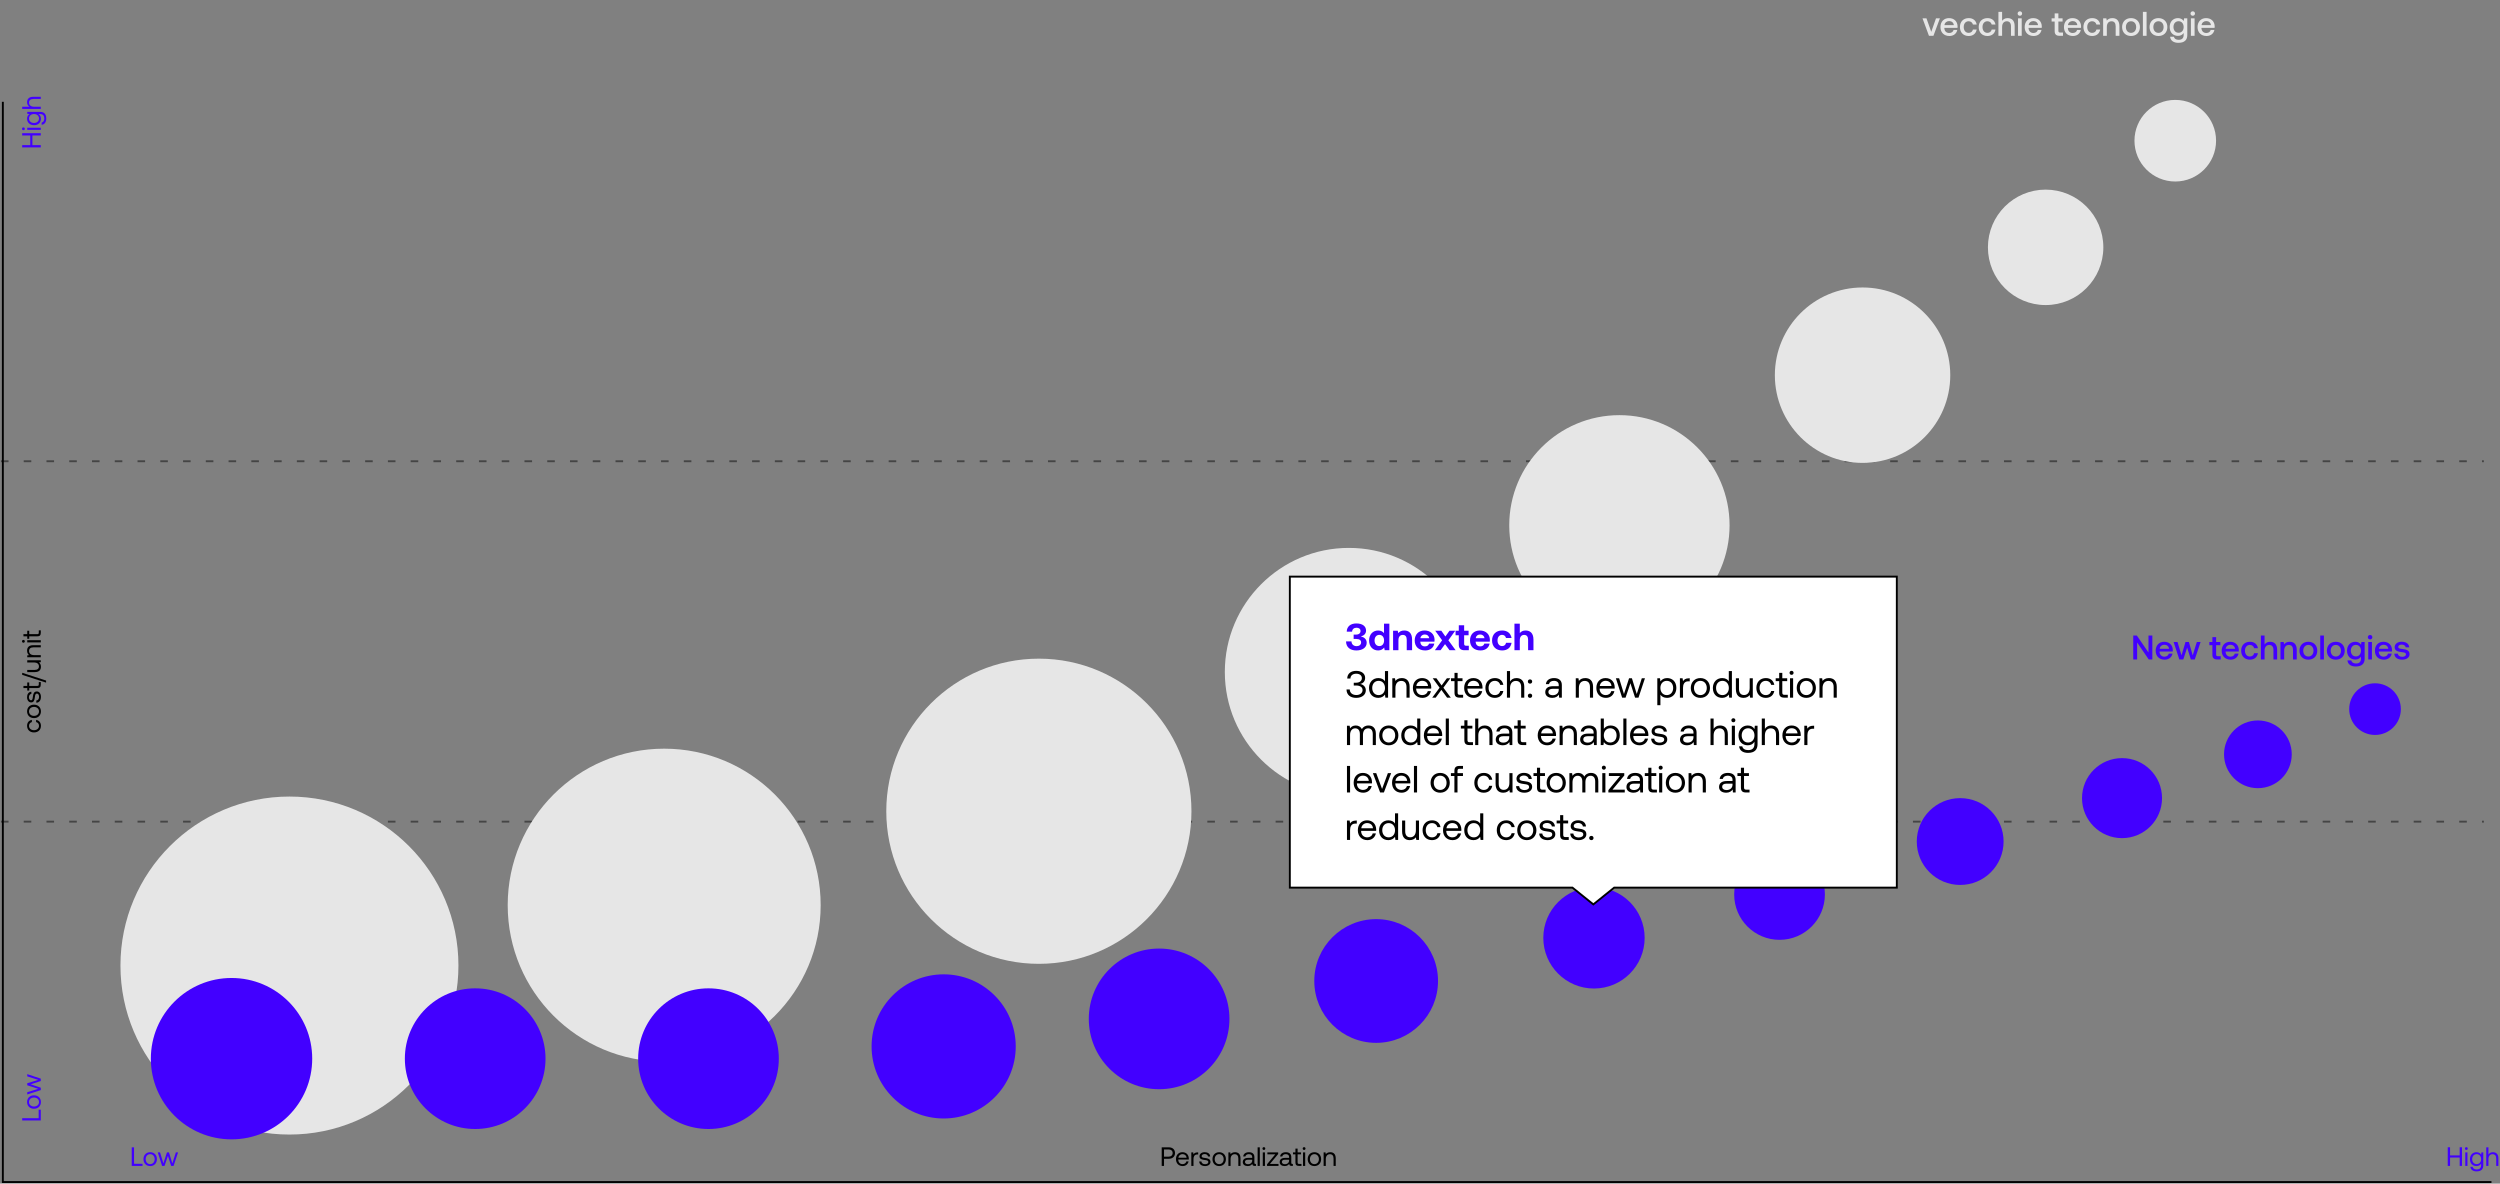
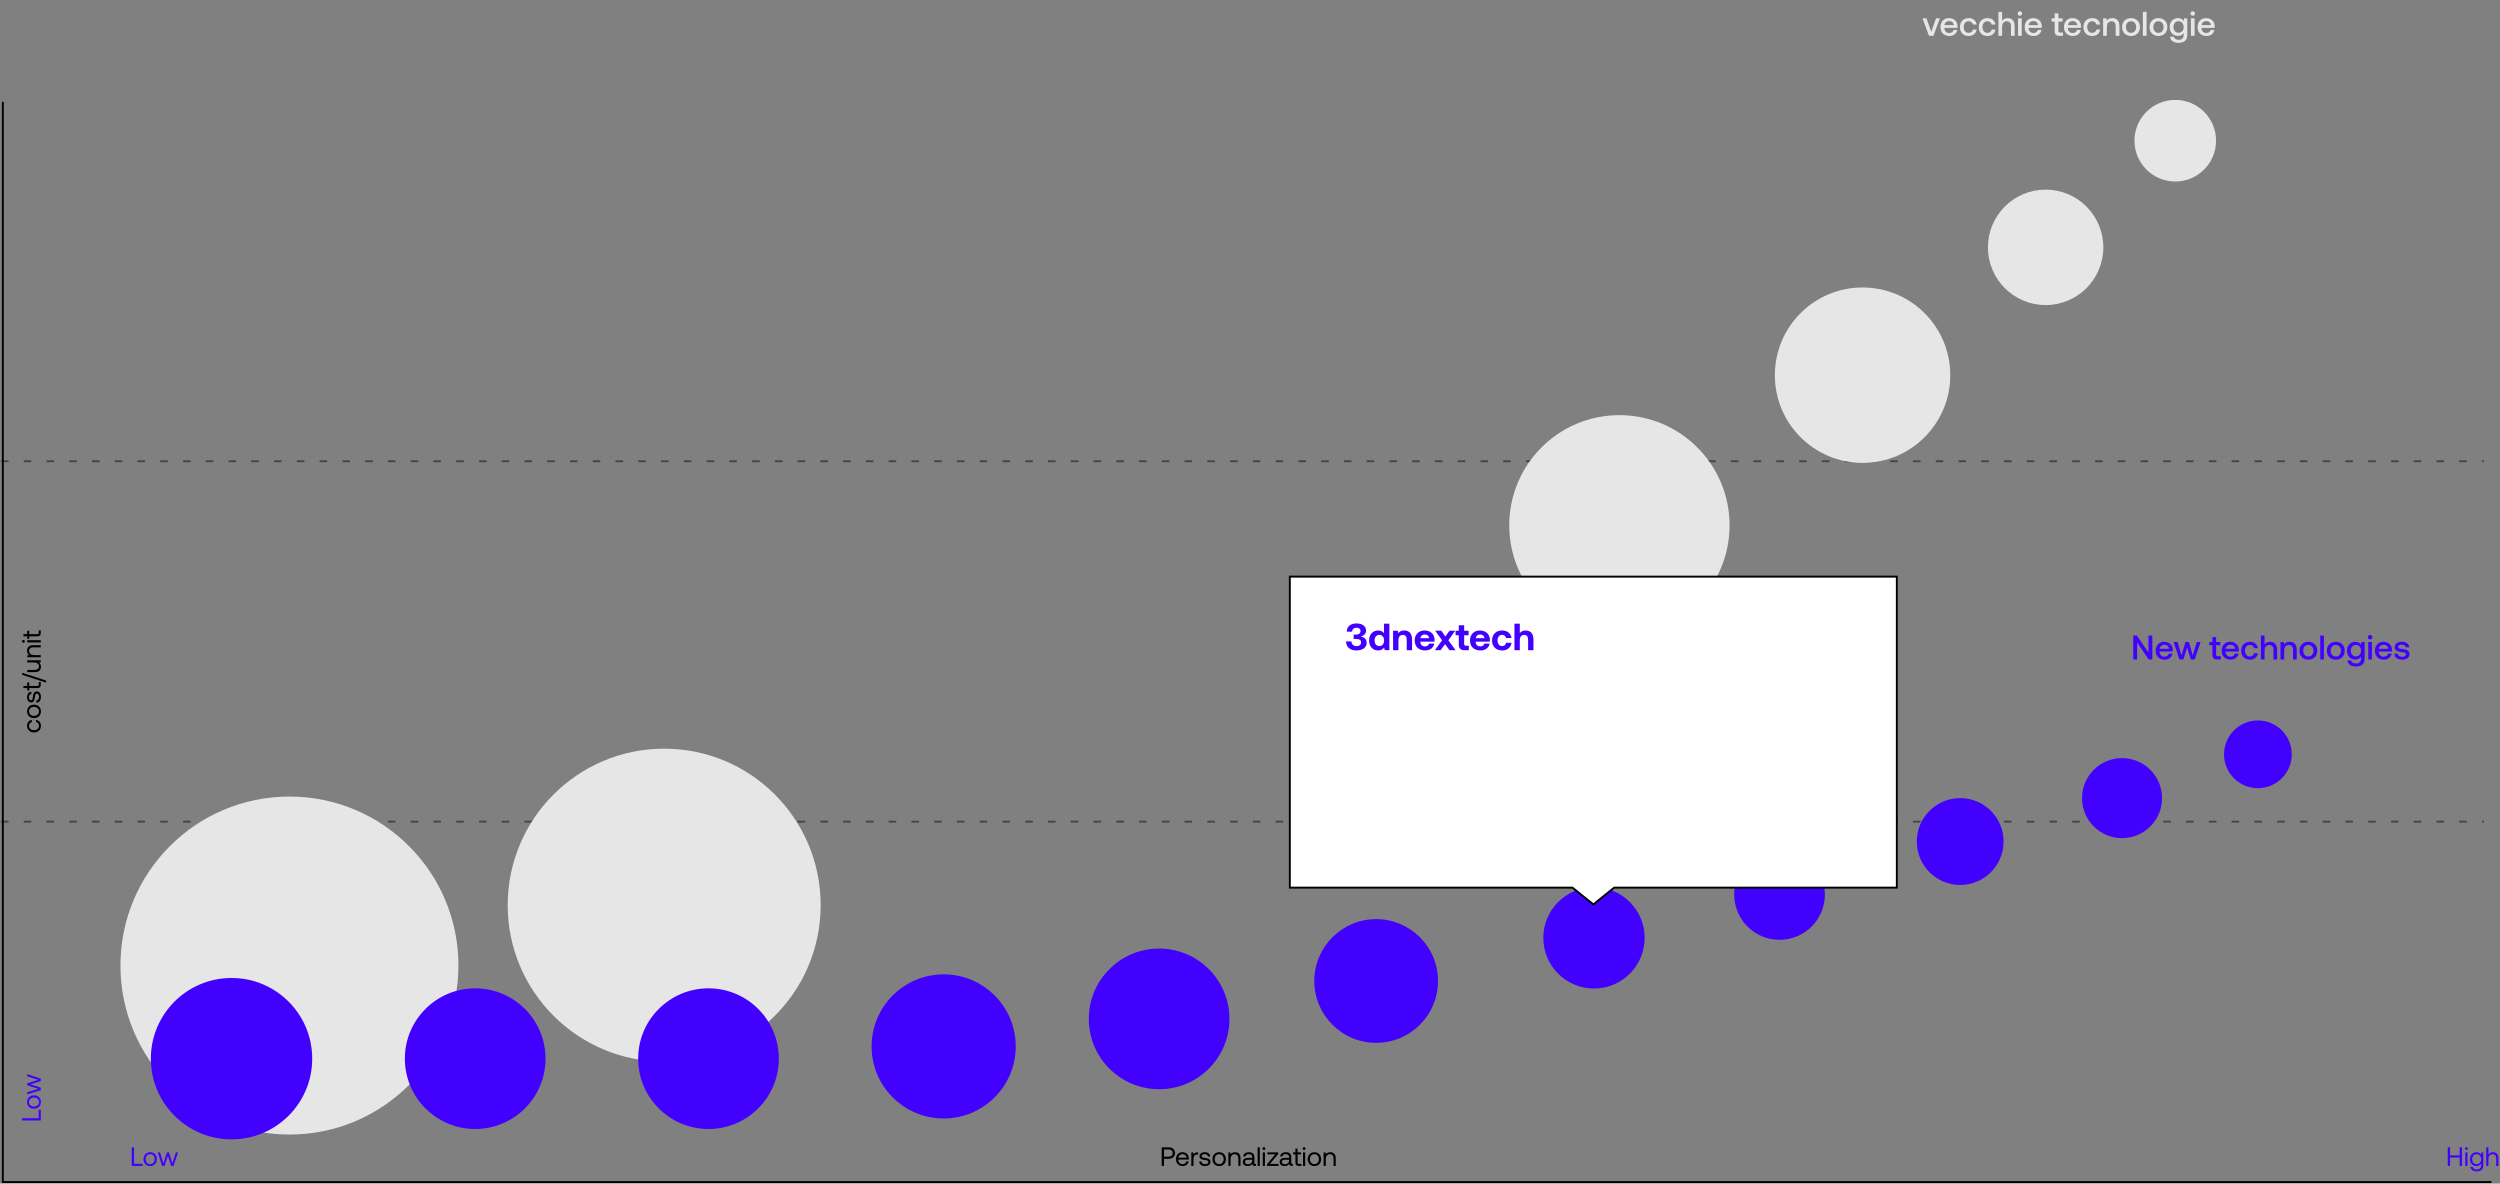
<svg xmlns="http://www.w3.org/2000/svg" width="1318" height="624" viewBox="0 0 1318 624" fill="none">
  <rect x="0" y="0" width="1318" height="624" fill="#808080" stroke="none" />
  <path d="M1013.54 9.655L1016.94 18.871H1019.31L1022.72 9.655H1020.66L1018.16 16.783L1015.62 9.655H1013.54ZM1023.01 14.281C1023.01 17.107 1024.84 18.979 1027.76 18.979C1030.03 18.979 1031.56 17.593 1031.88 15.775L1029.94 15.775C1029.67 16.801 1028.8 17.395 1027.61 17.395C1026.08 17.395 1025.13 16.369 1025.04 14.785V14.677L1031.99 14.677C1032.02 14.425 1032.04 14.173 1032.04 13.939C1031.99 11.239 1030.15 9.547 1027.49 9.547C1024.82 9.547 1023.01 11.419 1023.01 14.281ZM1025.11 13.255C1025.26 11.941 1026.32 11.113 1027.56 11.113C1028.91 11.113 1029.9 11.887 1030.06 13.255H1025.11ZM1042.11 15.559L1040.13 15.559C1039.9 16.639 1039.07 17.323 1037.86 17.323C1036.3 17.323 1035.27 16.063 1035.27 14.245C1035.27 12.445 1036.3 11.203 1037.86 11.203C1039.03 11.203 1039.86 11.887 1040.11 12.931L1042.11 12.931C1041.75 10.861 1040.24 9.547 1037.92 9.547C1035.11 9.547 1033.27 11.419 1033.27 14.245C1033.27 17.089 1035.09 18.979 1037.86 18.979C1040.22 18.979 1041.75 17.665 1042.11 15.559ZM1052.01 15.559H1050.03C1049.79 16.639 1048.96 17.323 1047.76 17.323C1046.19 17.323 1045.17 16.063 1045.17 14.245C1045.17 12.445 1046.19 11.203 1047.76 11.203C1048.93 11.203 1049.76 11.887 1050.01 12.931H1052.01C1051.65 10.861 1050.13 9.547 1047.81 9.547C1045 9.547 1043.17 11.419 1043.17 14.245C1043.17 17.089 1044.99 18.979 1047.76 18.979C1050.12 18.979 1051.65 17.665 1052.01 15.559ZM1058.41 9.547C1056.97 9.547 1056.09 10.195 1055.51 10.987V6.271L1053.57 6.271V18.871H1055.51V14.209C1055.51 12.355 1056.45 11.221 1057.98 11.221C1059.42 11.221 1060.19 12.157 1060.19 13.903V18.871H1062.13V13.795C1062.13 10.627 1060.41 9.547 1058.41 9.547ZM1064.87 5.965C1064.21 5.965 1063.69 6.469 1063.69 7.135C1063.69 7.819 1064.21 8.305 1064.87 8.305C1065.54 8.305 1066.06 7.819 1066.06 7.135C1066.06 6.469 1065.54 5.965 1064.87 5.965ZM1063.9 9.655V18.871H1065.85V9.655H1063.9ZM1067.41 14.281C1067.41 17.107 1069.24 18.979 1072.16 18.979C1074.43 18.979 1075.96 17.593 1076.28 15.775H1074.34C1074.07 16.801 1073.2 17.395 1072.02 17.395C1070.49 17.395 1069.53 16.369 1069.44 14.785V14.677L1076.39 14.677C1076.43 14.425 1076.44 14.173 1076.44 13.939C1076.39 11.239 1074.55 9.547 1071.89 9.547C1069.23 9.547 1067.41 11.419 1067.41 14.281ZM1069.51 13.255C1069.66 11.941 1070.72 11.113 1071.96 11.113C1073.31 11.113 1074.3 11.887 1074.46 13.255L1069.51 13.255ZM1083.22 16.369C1083.22 18.043 1083.97 18.871 1085.74 18.871H1087.61V17.161H1086.13C1085.43 17.161 1085.18 16.891 1085.18 16.171V11.365L1087.39 11.365V9.655L1085.18 9.655V7.081H1083.22V9.655H1081.61V11.365H1083.22V16.369ZM1088.12 14.281C1088.12 17.107 1089.95 18.979 1092.87 18.979C1095.14 18.979 1096.67 17.593 1096.99 15.775L1095.05 15.775C1094.78 16.801 1093.91 17.395 1092.72 17.395C1091.19 17.395 1090.24 16.369 1090.15 14.785V14.677L1097.1 14.677C1097.13 14.425 1097.15 14.173 1097.15 13.939C1097.1 11.239 1095.26 9.547 1092.6 9.547C1089.93 9.547 1088.12 11.419 1088.12 14.281ZM1090.22 13.255C1090.37 11.941 1091.43 11.113 1092.67 11.113C1094.02 11.113 1095.01 11.887 1095.17 13.255H1090.22ZM1107.22 15.559H1105.24C1105.01 16.639 1104.18 17.323 1102.97 17.323C1101.41 17.323 1100.38 16.063 1100.38 14.245C1100.38 12.445 1101.41 11.203 1102.97 11.203C1104.14 11.203 1104.97 11.887 1105.22 12.931H1107.22C1106.86 10.861 1105.35 9.547 1103.03 9.547C1100.22 9.547 1098.38 11.419 1098.38 14.245C1098.38 17.089 1100.2 18.979 1102.97 18.979C1105.33 18.979 1106.86 17.665 1107.22 15.559ZM1113.64 9.547C1112.14 9.547 1111.26 10.141 1110.69 10.861L1110.47 9.655H1108.78V18.871H1110.72V14.227C1110.72 12.355 1111.64 11.221 1113.19 11.221C1114.65 11.221 1115.38 12.157 1115.38 13.903V18.871H1117.35V13.795C1117.35 10.609 1115.62 9.547 1113.64 9.547ZM1123.47 18.979C1126.28 18.979 1128.17 17.089 1128.17 14.263C1128.17 11.455 1126.28 9.547 1123.47 9.547C1120.66 9.547 1118.77 11.455 1118.77 14.263C1118.77 17.089 1120.66 18.979 1123.47 18.979ZM1123.47 17.323C1121.83 17.323 1120.77 16.045 1120.77 14.263C1120.77 12.481 1121.83 11.203 1123.47 11.203C1125.11 11.203 1126.19 12.481 1126.19 14.263C1126.19 16.045 1125.11 17.323 1123.47 17.323ZM1129.73 6.271V18.871H1131.68V6.271H1129.73ZM1137.94 18.979C1140.74 18.979 1142.63 17.089 1142.63 14.263C1142.63 11.455 1140.74 9.547 1137.94 9.547C1135.13 9.547 1133.24 11.455 1133.24 14.263C1133.24 17.089 1135.13 18.979 1137.94 18.979ZM1137.94 17.323C1136.3 17.323 1135.24 16.045 1135.24 14.263C1135.24 12.481 1136.3 11.203 1137.94 11.203C1139.57 11.203 1140.65 12.481 1140.65 14.263C1140.65 16.045 1139.57 17.323 1137.94 17.323ZM1151.45 9.655L1151.24 11.095C1150.64 10.177 1149.65 9.547 1148.21 9.547C1145.71 9.547 1143.86 11.401 1143.86 14.227C1143.86 17.161 1145.71 18.907 1148.21 18.907C1149.65 18.907 1150.61 18.313 1151.22 17.395V18.421C1151.22 20.185 1150.26 20.995 1148.57 20.995C1147.2 20.995 1146.3 20.401 1146.07 19.375H1144.09C1144.27 21.445 1145.98 22.579 1148.43 22.579C1151.74 22.579 1153.14 20.995 1153.14 18.493V9.655L1151.45 9.655ZM1148.54 17.269C1146.92 17.269 1145.85 16.027 1145.85 14.227C1145.85 12.445 1146.92 11.185 1148.54 11.185C1150.16 11.185 1151.22 12.445 1151.22 14.263C1151.22 16.027 1150.16 17.269 1148.54 17.269ZM1156.02 5.965C1155.35 5.965 1154.83 6.469 1154.83 7.135C1154.83 7.819 1155.35 8.305 1156.02 8.305C1156.68 8.305 1157.2 7.819 1157.2 7.135C1157.2 6.469 1156.68 5.965 1156.02 5.965ZM1155.04 9.655V18.871H1156.99V9.655H1155.04ZM1158.55 14.281C1158.55 17.107 1160.39 18.979 1163.3 18.979C1165.57 18.979 1167.1 17.593 1167.43 15.775H1165.48C1165.21 16.801 1164.35 17.395 1163.16 17.395C1161.63 17.395 1160.68 16.369 1160.59 14.785V14.677L1167.53 14.677C1167.57 14.425 1167.59 14.173 1167.59 13.939C1167.53 11.239 1165.7 9.547 1163.03 9.547C1160.37 9.547 1158.55 11.419 1158.55 14.281ZM1160.66 13.255C1160.8 11.941 1161.86 11.113 1163.11 11.113C1164.46 11.113 1165.45 11.887 1165.61 13.255L1160.66 13.255Z" fill="#E6E6E6" />
  <path d="M69.452 614.669V604.869H70.67V613.549H75.136V614.669H69.452ZM79.177 614.753C77.091 614.753 75.635 613.269 75.635 611.099C75.635 608.929 77.091 607.445 79.177 607.445C81.263 607.445 82.719 608.929 82.719 611.099C82.719 613.269 81.263 614.753 79.177 614.753ZM79.177 613.731C80.591 613.731 81.543 612.625 81.543 611.099C81.543 609.573 80.591 608.467 79.177 608.467C77.763 608.467 76.811 609.573 76.811 611.099C76.811 612.625 77.763 613.731 79.177 613.731ZM83.159 607.529H84.363L86.141 613.339L88.017 607.529H89.081L90.859 613.339L92.721 607.529H93.883L91.503 614.669H90.243L88.521 609.363L86.729 614.669L85.469 614.683L83.159 607.529Z" fill="#4200FF" />
  <path d="M1290.45 604.855H1291.67V609.125H1296.74V604.855H1297.96V614.669H1296.74V610.245H1291.67V614.669H1290.45V604.855ZM1300.26 604.771C1300.68 604.771 1301.01 605.079 1301.01 605.513C1301.01 605.947 1300.68 606.255 1300.26 606.255C1299.84 606.255 1299.52 605.947 1299.52 605.513C1299.52 605.079 1299.84 604.771 1300.26 604.771ZM1299.69 607.529H1300.84V614.669H1299.69V607.529ZM1308.19 607.529H1309.19V614.319C1309.19 616.377 1308.09 617.553 1305.64 617.553C1303.82 617.553 1302.55 616.699 1302.37 615.131H1303.54C1303.74 616.027 1304.54 616.531 1305.73 616.531C1307.23 616.531 1308.04 615.831 1308.04 614.277V613.437C1307.56 614.249 1306.79 614.753 1305.59 614.753C1303.61 614.753 1302.16 613.423 1302.16 611.099C1302.16 608.915 1303.61 607.445 1305.59 607.445C1306.79 607.445 1307.59 607.963 1308.04 608.761L1308.19 607.529ZM1305.7 613.731C1307.1 613.731 1308.05 612.653 1308.05 611.127C1308.05 609.559 1307.1 608.467 1305.7 608.467C1304.29 608.467 1303.33 609.545 1303.33 611.099C1303.33 612.653 1304.29 613.731 1305.7 613.731ZM1314.25 607.445C1315.85 607.445 1317.15 608.327 1317.15 610.693V614.669H1316V610.763C1316 609.279 1315.29 608.495 1314.05 608.495C1312.72 608.495 1311.9 609.489 1311.9 611.099V614.669H1310.75V604.869H1311.9V608.705C1312.32 608.033 1313.05 607.445 1314.25 607.445Z" fill="#4200FF" />
  <path d="M612.452 604.869H616.218C618.178 604.869 619.466 606.045 619.466 607.879C619.466 609.713 618.178 610.903 616.218 610.903H613.67V614.669H612.452V604.869ZM613.67 605.989V609.783H616.106C617.394 609.783 618.22 609.041 618.22 607.879C618.22 606.717 617.408 605.989 616.12 605.989H613.67ZM619.975 611.099C619.975 608.901 621.347 607.445 623.363 607.445C625.323 607.445 626.695 608.719 626.751 610.833C626.751 610.987 626.737 611.155 626.723 611.323H621.179V611.421C621.221 612.807 622.103 613.731 623.433 613.731C624.441 613.731 625.225 613.199 625.463 612.275H626.625C626.345 613.703 625.169 614.753 623.517 614.753C621.375 614.753 619.975 613.283 619.975 611.099ZM621.249 610.371H625.561C625.449 609.139 624.567 608.453 623.377 608.453C622.327 608.453 621.361 609.209 621.249 610.371ZM631.365 607.529H631.687V608.649H631.113C629.615 608.649 629.209 609.895 629.209 611.029V614.669H628.061V607.529H629.055L629.209 608.607C629.545 608.061 630.091 607.529 631.365 607.529ZM632.225 612.317H633.373C633.415 613.157 634.171 613.773 635.333 613.773C636.327 613.773 637.027 613.339 637.027 612.681C637.027 611.785 636.257 611.687 635.207 611.561C633.653 611.365 632.379 611.071 632.379 609.587C632.379 608.285 633.569 607.417 635.137 607.431C636.747 607.445 637.909 608.215 638.021 609.699H636.873C636.789 608.971 636.103 608.411 635.137 608.411C634.171 608.411 633.513 608.845 633.513 609.503C633.513 610.287 634.255 610.357 635.263 610.483C636.859 610.679 638.161 611.015 638.161 612.597C638.161 613.927 636.901 614.753 635.333 614.753C633.513 614.753 632.253 613.885 632.225 612.317ZM642.754 614.753C640.668 614.753 639.212 613.269 639.212 611.099C639.212 608.929 640.668 607.445 642.754 607.445C644.84 607.445 646.296 608.929 646.296 611.099C646.296 613.269 644.84 614.753 642.754 614.753ZM642.754 613.731C644.168 613.731 645.12 612.625 645.12 611.099C645.12 609.573 644.168 608.467 642.754 608.467C641.34 608.467 640.388 609.573 640.388 611.099C640.388 612.625 641.34 613.731 642.754 613.731ZM651.112 607.445C652.722 607.445 653.996 608.327 653.996 610.693V614.669H652.848V610.763C652.848 609.279 652.162 608.495 650.916 608.495C649.572 608.495 648.76 609.489 648.76 611.099V614.669H647.612V607.529H648.606L648.76 608.495C649.18 607.949 649.908 607.445 651.112 607.445ZM661.788 613.619H662.138V614.669H661.508C660.556 614.669 660.234 614.263 660.22 613.563C659.772 614.207 659.058 614.753 657.826 614.753C656.258 614.753 655.194 613.969 655.194 612.667C655.194 611.239 656.188 610.441 658.064 610.441H660.164V609.951C660.164 609.027 659.506 608.467 658.386 608.467C657.378 608.467 656.706 608.943 656.566 609.671H655.418C655.586 608.271 656.72 607.445 658.442 607.445C660.262 607.445 661.312 608.355 661.312 610.021V613.101C661.312 613.451 661.494 613.619 661.788 613.619ZM660.164 611.757V611.407H657.952C656.93 611.407 656.356 611.785 656.356 612.597C656.356 613.297 656.958 613.773 657.91 613.773C659.338 613.773 660.164 612.947 660.164 611.757ZM663.02 604.869H664.168V614.669H663.02V604.869ZM666.315 604.771C666.735 604.771 667.057 605.079 667.057 605.513C667.057 605.947 666.735 606.255 666.315 606.255C665.895 606.255 665.573 605.947 665.573 605.513C665.573 605.079 665.895 604.771 666.315 604.771ZM665.741 607.529H666.889V614.669H665.741V607.529ZM668.168 607.529H673.852V608.397L669.512 613.619H674.034V614.669H667.986V613.801L672.312 608.579H668.168V607.529ZM681.243 613.619H681.593V614.669H680.963C680.011 614.669 679.689 614.263 679.675 613.563C679.227 614.207 678.513 614.753 677.281 614.753C675.713 614.753 674.649 613.969 674.649 612.667C674.649 611.239 675.643 610.441 677.519 610.441H679.619V609.951C679.619 609.027 678.961 608.467 677.841 608.467C676.833 608.467 676.161 608.943 676.021 609.671H674.873C675.041 608.271 676.175 607.445 677.897 607.445C679.717 607.445 680.767 608.355 680.767 610.021V613.101C680.767 613.451 680.949 613.619 681.243 613.619ZM679.619 611.757V611.407H677.407C676.385 611.407 675.811 611.785 675.811 612.597C675.811 613.297 676.413 613.773 677.365 613.773C678.793 613.773 679.619 612.947 679.619 611.757ZM682.951 612.807V608.579H681.663V607.529H682.951V605.527H684.099V607.529H685.905V608.579H684.099V612.793C684.099 613.395 684.309 613.619 684.883 613.619H686.129V614.669H684.813C683.441 614.669 682.951 614.067 682.951 612.807ZM687.52 604.771C687.94 604.771 688.262 605.079 688.262 605.513C688.262 605.947 687.94 606.255 687.52 606.255C687.1 606.255 686.778 605.947 686.778 605.513C686.778 605.079 687.1 604.771 687.52 604.771ZM686.946 607.529H688.094V614.669H686.946V607.529ZM692.957 614.753C690.871 614.753 689.415 613.269 689.415 611.099C689.415 608.929 690.871 607.445 692.957 607.445C695.043 607.445 696.499 608.929 696.499 611.099C696.499 613.269 695.043 614.753 692.957 614.753ZM692.957 613.731C694.371 613.731 695.323 612.625 695.323 611.099C695.323 609.573 694.371 608.467 692.957 608.467C691.543 608.467 690.591 609.573 690.591 611.099C690.591 612.625 691.543 613.731 692.957 613.731ZM701.315 607.445C702.925 607.445 704.199 608.327 704.199 610.693V614.669H703.051V610.763C703.051 609.279 702.365 608.495 701.119 608.495C699.775 608.495 698.963 609.489 698.963 611.099V614.669H697.815V607.529H698.809L698.963 608.495C699.383 607.949 700.111 607.445 701.315 607.445Z" fill="black" />
  <line x1="0.5" y1="243.169" x2="1309.5" y2="243.169" stroke="black" stroke-opacity="0.46" stroke-dasharray="4 8" />
  <line x1="0.5" y1="433.169" x2="1309.5" y2="433.169" stroke="black" stroke-opacity="0.46" stroke-dasharray="4 8" />
  <line x1="1.5" y1="623.169" x2="1313.5" y2="623.169" stroke="black" />
  <path d="M1.5 623.669L1.5 53.669" stroke="black" />
  <path d="M152.595 598.138C201.8 598.138 241.689 558.247 241.689 509.04C241.689 459.833 201.8 419.943 152.595 419.943C103.389 419.943 63.5 459.833 63.5 509.04C63.5 558.247 103.389 598.138 152.595 598.138Z" fill="#E6E6E6" />
  <path d="M350.16 559.701C395.722 559.701 432.657 522.764 432.657 477.201C432.657 431.637 395.722 394.7 350.16 394.7C304.598 394.7 267.662 431.637 267.662 477.201C267.662 522.764 304.598 559.701 350.16 559.701Z" fill="#E6E6E6" />
-   <path d="M547.691 508.132C592.118 508.132 628.133 472.115 628.133 427.687C628.133 383.258 592.118 347.241 547.691 347.241C503.263 347.241 467.248 383.258 467.248 427.687C467.248 472.115 503.263 508.132 547.691 508.132Z" fill="#E6E6E6" />
-   <path d="M711.123 419.651C747.241 419.651 776.52 390.371 776.52 354.253C776.52 318.134 747.241 288.854 711.123 288.854C675.006 288.854 645.727 318.134 645.727 354.253C645.727 390.371 675.006 419.651 711.123 419.651Z" fill="#E6E6E6" />
  <path d="M853.752 335.026C885.827 335.026 911.829 309.023 911.829 276.947C911.829 244.872 885.827 218.869 853.752 218.869C821.677 218.869 795.676 244.872 795.676 276.947C795.676 309.023 821.677 335.026 853.752 335.026Z" fill="#E6E6E6" />
  <path d="M981.944 244.041C1007.48 244.041 1028.18 223.337 1028.18 197.799C1028.18 172.26 1007.48 151.556 981.944 151.556C956.406 151.556 935.703 172.26 935.703 197.799C935.703 223.337 956.406 244.041 981.944 244.041Z" fill="#E6E6E6" />
  <path d="M250.519 595.21C270.996 595.21 287.596 578.609 287.596 558.131C287.596 537.653 270.996 521.053 250.519 521.053C230.041 521.053 213.441 537.653 213.441 558.131C213.441 578.609 230.041 595.21 250.519 595.21Z" fill="#4200FF" />
  <path d="M122.062 600.669C145.554 600.669 164.598 581.624 164.598 558.131C164.598 534.638 145.554 515.593 122.062 515.593C98.57 515.593 79.525 534.638 79.525 558.131C79.525 581.624 98.57 600.669 122.062 600.669Z" fill="#4200FF" />
  <path d="M373.515 595.21C393.992 595.21 410.592 578.609 410.592 558.131C410.592 537.653 393.992 521.053 373.515 521.053C353.038 521.053 336.438 537.653 336.438 558.131C336.438 578.609 353.038 595.21 373.515 595.21Z" fill="#4200FF" />
  <path d="M497.5 589.669C518.487 589.669 535.5 572.656 535.5 551.669C535.5 530.682 518.487 513.669 497.5 513.669C476.513 513.669 459.5 530.682 459.5 551.669C459.5 572.656 476.513 589.669 497.5 589.669Z" fill="#4200FF" />
  <path d="M611.085 574.236C631.562 574.236 648.162 557.635 648.162 537.158C648.162 516.68 631.562 500.079 611.085 500.079C590.608 500.079 574.008 516.68 574.008 537.158C574.008 557.635 590.608 574.236 611.085 574.236Z" fill="#4200FF" />
  <path d="M725.509 549.794C743.521 549.794 758.123 535.192 758.123 517.179C758.123 499.166 743.521 484.563 725.509 484.563C707.497 484.563 692.895 499.166 692.895 517.179C692.895 535.192 707.497 549.794 725.509 549.794Z" fill="#4200FF" />
  <path d="M840.347 521.154C855.101 521.154 867.061 509.194 867.061 494.439C867.061 479.685 855.101 467.724 840.347 467.724C825.593 467.724 813.633 479.685 813.633 494.439C813.633 509.194 825.593 521.154 840.347 521.154Z" fill="#4200FF" />
  <path d="M938.173 495.48C951.378 495.48 962.083 484.775 962.083 471.569C962.083 458.364 951.378 447.659 938.173 447.659C924.968 447.659 914.264 458.364 914.264 471.569C914.264 484.775 924.968 495.48 938.173 495.48Z" fill="#4200FF" />
  <path d="M1033.41 466.546C1046.05 466.546 1056.29 456.299 1056.29 443.659C1056.29 431.019 1046.05 420.772 1033.41 420.772C1020.77 420.772 1010.52 431.019 1010.52 443.659C1010.52 456.299 1020.77 466.546 1033.41 466.546Z" fill="#4200FF" />
  <path d="M1118.73 441.869C1130.39 441.869 1139.83 432.423 1139.83 420.772C1139.83 409.12 1130.39 399.675 1118.73 399.675C1107.08 399.675 1097.64 409.12 1097.64 420.772C1097.64 432.423 1107.08 441.869 1118.73 441.869Z" fill="#4200FF" />
  <path d="M1190.36 415.526C1200.22 415.526 1208.21 407.534 1208.21 397.675C1208.21 387.816 1200.22 379.823 1190.36 379.823C1180.5 379.823 1172.51 387.816 1172.51 397.675C1172.51 407.534 1180.5 415.526 1190.36 415.526Z" fill="#4200FF" />
-   <path d="M1252.12 387.467C1259.64 387.467 1265.73 381.37 1265.73 373.849C1265.73 366.328 1259.64 360.231 1252.12 360.231C1244.6 360.231 1238.5 366.328 1238.5 373.849C1238.5 381.37 1244.6 387.467 1252.12 387.467Z" fill="#4200FF" />
  <path d="M1078.46 160.826C1095.26 160.826 1108.88 147.203 1108.88 130.398C1108.88 113.593 1095.26 99.969 1078.46 99.969C1061.65 99.969 1048.03 113.593 1048.03 130.398C1048.03 147.203 1061.65 160.826 1078.46 160.826Z" fill="#E6E6E6" />
  <path d="M1146.8 95.692C1158.68 95.692 1168.31 86.061 1168.31 74.18C1168.31 62.3 1158.68 52.669 1146.8 52.669C1134.92 52.669 1125.29 62.3 1125.29 74.18C1125.29 86.061 1134.92 95.692 1146.8 95.692Z" fill="#E6E6E6" />
  <path d="M1124.65 347.669V335.069H1126.54L1132.68 343.997V335.069H1134.71V347.669H1132.82L1126.69 338.741V347.669H1124.65ZM1136.47 343.079C1136.47 340.217 1138.29 338.345 1140.95 338.345C1143.62 338.345 1145.45 340.037 1145.51 342.737C1145.51 342.971 1145.49 343.223 1145.45 343.475H1138.5V343.583C1138.59 345.167 1139.55 346.193 1141.08 346.193C1142.27 346.193 1143.13 345.599 1143.4 344.573H1145.34C1145.02 346.391 1143.49 347.777 1141.22 347.777C1138.31 347.777 1136.47 345.905 1136.47 343.079ZM1138.58 342.053H1143.53C1143.36 340.685 1142.37 339.911 1141.02 339.911C1139.78 339.911 1138.72 340.739 1138.58 342.053ZM1145.93 338.453H1147.98L1150.09 345.509L1152.2 338.453H1153.98L1155.99 345.509L1158.17 338.453H1160.15L1157.09 347.669H1155L1153.06 341.405L1151.04 347.669L1148.94 347.687L1145.93 338.453ZM1166.37 345.167V340.163H1164.77V338.453H1166.37V335.879H1168.34V338.453H1170.55V340.163H1168.34V344.969C1168.34 345.689 1168.59 345.959 1169.29 345.959H1170.77V347.669H1168.89C1167.13 347.669 1166.37 346.841 1166.37 345.167ZM1171.27 343.079C1171.27 340.217 1173.09 338.345 1175.76 338.345C1178.42 338.345 1180.26 340.037 1180.31 342.737C1180.31 342.971 1180.29 343.223 1180.26 343.475H1173.31V343.583C1173.4 345.167 1174.35 346.193 1175.88 346.193C1177.07 346.193 1177.93 345.599 1178.2 344.573H1180.15C1179.82 346.391 1178.29 347.777 1176.03 347.777C1173.11 347.777 1171.27 345.905 1171.27 343.079ZM1173.38 342.053H1178.33C1178.17 340.685 1177.18 339.911 1175.83 339.911C1174.59 339.911 1173.52 340.739 1173.38 342.053ZM1190.38 344.357C1190.02 346.463 1188.49 347.777 1186.13 347.777C1183.36 347.777 1181.54 345.887 1181.54 343.043C1181.54 340.217 1183.38 338.345 1186.18 338.345C1188.51 338.345 1190.02 339.659 1190.38 341.729H1188.38C1188.13 340.685 1187.3 340.001 1186.13 340.001C1184.56 340.001 1183.54 341.243 1183.54 343.043C1183.54 344.861 1184.56 346.121 1186.13 346.121C1187.34 346.121 1188.16 345.437 1188.4 344.357H1190.38ZM1196.78 338.345C1198.78 338.345 1200.5 339.425 1200.5 342.593V347.669H1198.56V342.701C1198.56 340.955 1197.79 340.019 1196.35 340.019C1194.82 340.019 1193.88 341.153 1193.88 343.007V347.669H1191.94V335.069H1193.88V339.785C1194.46 338.993 1195.34 338.345 1196.78 338.345ZM1207.13 338.345C1209.11 338.345 1210.84 339.407 1210.84 342.593V347.669H1208.88V342.701C1208.88 340.955 1208.14 340.019 1206.68 340.019C1205.13 340.019 1204.22 341.153 1204.22 343.025V347.669H1202.27V338.453H1203.96L1204.18 339.659C1204.76 338.939 1205.64 338.345 1207.13 338.345ZM1216.96 347.777C1214.16 347.777 1212.27 345.887 1212.27 343.061C1212.27 340.253 1214.16 338.345 1216.96 338.345C1219.77 338.345 1221.66 340.253 1221.66 343.061C1221.66 345.887 1219.77 347.777 1216.96 347.777ZM1216.96 346.121C1218.6 346.121 1219.68 344.843 1219.68 343.061C1219.68 341.279 1218.6 340.001 1216.96 340.001C1215.33 340.001 1214.26 341.279 1214.26 343.061C1214.26 344.843 1215.33 346.121 1216.96 346.121ZM1223.23 335.069H1225.17V347.669H1223.23V335.069ZM1231.43 347.777C1228.62 347.777 1226.73 345.887 1226.73 343.061C1226.73 340.253 1228.62 338.345 1231.43 338.345C1234.24 338.345 1236.13 340.253 1236.13 343.061C1236.13 345.887 1234.24 347.777 1231.43 347.777ZM1231.43 346.121C1233.07 346.121 1234.15 344.843 1234.15 343.061C1234.15 341.279 1233.07 340.001 1231.43 340.001C1229.79 340.001 1228.73 341.279 1228.73 343.061C1228.73 344.843 1229.79 346.121 1231.43 346.121ZM1244.95 338.453H1246.64V347.291C1246.64 349.793 1245.23 351.377 1241.92 351.377C1239.47 351.377 1237.76 350.243 1237.58 348.173H1239.56C1239.8 349.199 1240.7 349.793 1242.07 349.793C1243.76 349.793 1244.71 348.983 1244.71 347.219V346.193C1244.1 347.111 1243.15 347.705 1241.71 347.705C1239.2 347.705 1237.35 345.959 1237.35 343.025C1237.35 340.199 1239.2 338.345 1241.71 338.345C1243.15 338.345 1244.14 338.975 1244.73 339.893L1244.95 338.453ZM1242.03 346.067C1243.65 346.067 1244.71 344.825 1244.71 343.061C1244.71 341.243 1243.65 339.983 1242.03 339.983C1240.41 339.983 1239.35 341.243 1239.35 343.025C1239.35 344.825 1240.41 346.067 1242.03 346.067ZM1249.51 334.763C1250.18 334.763 1250.7 335.267 1250.7 335.933C1250.7 336.617 1250.18 337.103 1249.51 337.103C1248.84 337.103 1248.32 336.617 1248.32 335.933C1248.32 335.267 1248.84 334.763 1249.51 334.763ZM1248.54 338.453H1250.48V347.669H1248.54V338.453ZM1252.05 343.079C1252.05 340.217 1253.86 338.345 1256.53 338.345C1259.19 338.345 1261.03 340.037 1261.08 342.737C1261.08 342.971 1261.06 343.223 1261.03 343.475H1254.08V343.583C1254.17 345.167 1255.12 346.193 1256.65 346.193C1257.84 346.193 1258.71 345.599 1258.98 344.573H1260.92C1260.6 346.391 1259.07 347.777 1256.8 347.777C1253.88 347.777 1252.05 345.905 1252.05 343.079ZM1254.15 342.053H1259.1C1258.94 340.685 1257.95 339.911 1256.6 339.911C1255.36 339.911 1254.3 340.739 1254.15 342.053ZM1262.28 344.627H1264.15C1264.22 345.581 1265.1 346.265 1266.43 346.265C1267.6 346.265 1268.41 345.797 1268.41 345.041C1268.41 344.069 1267.59 343.979 1266.18 343.799C1264.11 343.547 1262.46 343.115 1262.46 341.207C1262.46 339.461 1264.02 338.309 1266.2 338.327C1268.45 338.345 1270.03 339.389 1270.16 341.279H1268.27C1268.18 340.451 1267.37 339.839 1266.24 339.839C1265.1 339.839 1264.35 340.307 1264.35 341.045C1264.35 341.909 1265.23 341.981 1266.54 342.143C1268.61 342.377 1270.32 342.845 1270.32 344.897C1270.32 346.661 1268.67 347.777 1266.45 347.777C1264 347.777 1262.33 346.625 1262.28 344.627Z" fill="#4200FF" />
  <path fill-rule="evenodd" clip-rule="evenodd" d="M1000 304H680V467.962H829.007L839.999 476.798L850.991 467.962H1000V304Z" fill="white" />
  <path d="M680 304V303.5H679.5V304H680ZM1000 304H1000.5V303.5H1000V304ZM680 467.962H679.5V468.462H680V467.962ZM829.007 467.962L829.32 467.572L829.183 467.462H829.007V467.962ZM839.999 476.798L839.686 477.188L839.999 477.439L840.312 477.188L839.999 476.798ZM850.991 467.962V467.462H850.815L850.678 467.572L850.991 467.962ZM1000 467.962V468.462H1000.5V467.962H1000ZM680 304.5H1000V303.5H680V304.5ZM680.5 467.962V304H679.5V467.962H680.5ZM829.007 467.462H680V468.462H829.007V467.462ZM840.312 476.408L829.32 467.572L828.694 468.351L839.686 477.188L840.312 476.408ZM850.678 467.572L839.686 476.408L840.312 477.188L851.305 468.351L850.678 467.572ZM1000 467.462H850.991V468.462H1000V467.462ZM999.5 304V467.962H1000.5V304H999.5Z" fill="black" />
  <path d="M717.44 335.518C719.06 335.898 720.52 336.878 720.52 338.898C720.52 341.298 718.4 342.918 715.06 342.918C711.74 342.918 709.64 341.138 709.64 338.138H712.5C712.54 339.718 713.66 340.658 715.22 340.658C716.54 340.658 717.58 339.918 717.58 338.658C717.58 337.558 716.7 336.858 715.02 336.858H713.64V334.558H714.86C716.46 334.558 717.28 333.778 717.28 332.678C717.28 331.538 716.38 330.938 715.18 330.938C713.84 330.938 712.86 331.718 712.82 333.018H710C710.04 330.298 712.02 328.678 715.06 328.678C718.32 328.678 720.18 330.178 720.18 332.418C720.18 334.158 719 335.138 717.44 335.518ZM729.647 328.798H732.467V342.798H730.007L729.727 341.378C729.047 342.258 728.047 342.918 726.567 342.918C723.807 342.938 721.787 340.898 721.787 337.638C721.787 334.458 723.807 332.398 726.547 332.398C727.967 332.398 728.987 332.958 729.647 333.798V328.798ZM727.187 340.618C728.727 340.618 729.687 339.418 729.687 337.678C729.687 335.918 728.727 334.698 727.187 334.698C725.647 334.698 724.667 335.898 724.667 337.658C724.667 339.418 725.647 340.618 727.187 340.618ZM740.333 332.398C742.433 332.398 744.453 333.478 744.453 337.218V342.798H741.633V337.378C741.633 335.638 740.973 334.718 739.553 334.718C738.093 334.718 737.253 335.758 737.253 337.538V342.798H734.433V332.518H736.893L737.153 333.798C737.813 332.998 738.753 332.398 740.333 332.398ZM745.83 337.678C745.83 334.458 747.91 332.398 751.01 332.398C754.13 332.398 756.27 334.318 756.31 337.338C756.31 337.638 756.29 337.978 756.23 338.298H748.77V338.378C748.89 339.858 749.73 340.778 751.19 340.778C752.33 340.778 753.13 340.278 753.37 339.318H756.15C755.83 341.318 754.09 342.918 751.39 342.918C747.91 342.918 745.83 340.858 745.83 337.678ZM748.83 336.458H753.49C753.29 335.198 752.41 334.498 751.13 334.498C749.91 334.498 748.99 335.238 748.83 336.458ZM760.282 337.558L756.642 332.518H759.862L762.002 335.558L764.182 332.518H767.202L763.582 337.558L767.402 342.798H764.182L761.822 339.578L759.482 342.798H756.462L760.282 337.558ZM769.078 339.858V334.898H767.377V332.518H769.078V329.638H771.898V332.518H774.238V334.898H771.898V339.398C771.898 340.118 772.178 340.418 772.898 340.418H774.358V342.798H772.018C770.058 342.798 769.078 341.818 769.078 339.858ZM774.99 337.678C774.99 334.458 777.07 332.398 780.17 332.398C783.29 332.398 785.43 334.318 785.47 337.338C785.47 337.638 785.45 337.978 785.39 338.298H777.93V338.378C778.05 339.858 778.89 340.778 780.35 340.778C781.49 340.778 782.29 340.278 782.53 339.318H785.31C784.99 341.318 783.25 342.918 780.55 342.918C777.07 342.918 774.99 340.858 774.99 337.678ZM777.99 336.458H782.65C782.45 335.198 781.57 334.498 780.29 334.498C779.07 334.498 778.15 335.238 777.99 336.458ZM796.891 338.898C796.511 341.378 794.711 342.918 791.911 342.918C788.671 342.918 786.611 340.818 786.611 337.658C786.611 334.458 788.691 332.398 791.931 332.398C794.711 332.398 796.491 333.918 796.891 336.358H793.971C793.731 335.358 792.991 334.698 791.911 334.698C790.431 334.698 789.491 335.898 789.491 337.658C789.491 339.398 790.431 340.618 791.911 340.618C793.031 340.618 793.771 339.958 793.991 338.898H796.891ZM804.278 332.398C806.418 332.398 808.438 333.498 808.438 337.218V342.798H805.618V337.338C805.618 335.658 804.938 334.718 803.538 334.718C802.098 334.718 801.238 335.758 801.238 337.518V342.798H798.418V328.798H801.238V333.778C801.898 332.978 802.818 332.398 804.278 332.398Z" fill="#4200FF" />
-   <path d="M717.1 360.578C718.6 360.858 720.06 361.978 720.06 363.918C720.06 366.298 718.04 367.918 714.96 367.918C711.88 367.918 709.88 366.258 709.88 363.478H711.6C711.62 365.318 713.04 366.418 715.06 366.418C716.92 366.418 718.34 365.398 718.34 363.798C718.34 362.338 717.12 361.398 714.9 361.398H713.7V359.938H714.8C716.92 359.938 717.98 358.898 717.98 357.478C717.98 356.058 716.74 355.178 715.02 355.178C713.22 355.178 711.96 356.138 711.94 357.738H710.26C710.28 355.178 712.16 353.678 714.96 353.678C717.9 353.678 719.7 355.178 719.7 357.378C719.7 359.118 718.68 360.258 717.1 360.578ZM730.152 353.798H731.792V367.798H730.372L730.152 366.158C729.472 367.098 728.372 367.918 726.652 367.918C723.832 367.918 721.752 366.018 721.752 362.698C721.752 359.578 723.832 357.478 726.652 357.478C728.372 357.478 729.532 358.178 730.152 359.158V353.798ZM726.812 366.458C728.812 366.458 730.172 364.918 730.172 362.738C730.172 360.498 728.812 358.938 726.812 358.938C724.792 358.938 723.432 360.478 723.432 362.698C723.432 364.918 724.792 366.458 726.812 366.458ZM739.026 357.478C741.326 357.478 743.146 358.738 743.146 362.118V367.798H741.506V362.218C741.506 360.098 740.526 358.978 738.746 358.978C736.826 358.978 735.666 360.398 735.666 362.698V367.798H734.026V357.598H735.446L735.666 358.978C736.266 358.198 737.306 357.478 739.026 357.478ZM744.877 362.698C744.877 359.558 746.837 357.478 749.717 357.478C752.517 357.478 754.477 359.298 754.557 362.318C754.557 362.538 754.537 362.778 754.517 363.018H746.597V363.158C746.657 365.138 747.917 366.458 749.817 366.458C751.257 366.458 752.377 365.698 752.717 364.378H754.377C753.977 366.418 752.297 367.918 749.937 367.918C746.877 367.918 744.877 365.818 744.877 362.698ZM746.697 361.658H752.857C752.697 359.898 751.437 358.918 749.737 358.918C748.237 358.918 746.857 359.998 746.697 361.658ZM758.958 362.558L755.338 357.598H757.298L760.018 361.378L762.778 357.598H764.598L760.958 362.558L764.858 367.798H762.898L759.898 363.698L756.898 367.798H755.078L758.958 362.558ZM766.816 365.138V359.098H764.976V357.598H766.816V354.738H768.456V357.598H771.036V359.098H768.456V365.118C768.456 365.978 768.756 366.298 769.576 366.298H771.356V367.798H769.476C767.516 367.798 766.816 366.938 766.816 365.138ZM771.908 362.698C771.908 359.558 773.868 357.478 776.748 357.478C779.548 357.478 781.508 359.298 781.588 362.318C781.588 362.538 781.568 362.778 781.548 363.018H773.628V363.158C773.688 365.138 774.948 366.458 776.848 366.458C778.288 366.458 779.408 365.698 779.748 364.378H781.408C781.008 366.418 779.328 367.918 776.968 367.918C773.908 367.918 771.908 365.818 771.908 362.698ZM773.728 361.658H779.888C779.728 359.898 778.468 358.918 776.768 358.918C775.268 358.918 773.888 359.998 773.728 361.658ZM792.56 364.278C792.14 366.518 790.5 367.918 788.06 367.918C785.08 367.918 783.1 365.798 783.1 362.678C783.1 359.558 785.12 357.478 788.12 357.478C790.56 357.478 792.16 358.878 792.56 361.078H790.9C790.58 359.778 789.52 358.938 788.06 358.938C786.1 358.938 784.78 360.458 784.78 362.678C784.78 364.898 786.1 366.458 788.06 366.458C789.56 366.458 790.62 365.618 790.92 364.278H792.56ZM799.456 357.478C801.736 357.478 803.596 358.738 803.596 362.118V367.798H801.956V362.218C801.956 360.098 800.936 358.978 799.176 358.978C797.276 358.978 796.096 360.398 796.096 362.698V367.798H794.456V353.798H796.096V359.278C796.696 358.318 797.736 357.478 799.456 357.478ZM805.486 359.298C805.486 358.618 805.966 358.178 806.626 358.178C807.286 358.178 807.766 358.618 807.766 359.298C807.766 359.978 807.286 360.418 806.626 360.418C805.966 360.418 805.486 359.978 805.486 359.298ZM805.486 366.798C805.486 366.118 805.966 365.678 806.626 365.678C807.286 365.678 807.766 366.118 807.766 366.798C807.766 367.478 807.286 367.918 806.626 367.918C805.966 367.918 805.486 367.478 805.486 366.798ZM819.302 357.478C821.902 357.478 823.402 358.778 823.402 361.158V367.798H821.982L821.842 366.198C821.202 367.118 820.182 367.918 818.422 367.918C816.182 367.918 814.662 366.798 814.662 364.938C814.662 362.898 816.082 361.758 818.762 361.758H821.762V361.058C821.762 359.738 820.822 358.938 819.222 358.938C817.782 358.938 816.822 359.618 816.622 360.658H814.982C815.222 358.658 816.842 357.478 819.302 357.478ZM821.762 363.638V363.138H818.602C817.142 363.138 816.322 363.678 816.322 364.838C816.322 365.838 817.182 366.518 818.542 366.518C820.582 366.518 821.762 365.338 821.762 363.638ZM835.745 357.478C838.045 357.478 839.865 358.738 839.865 362.118V367.798H838.225V362.218C838.225 360.098 837.245 358.978 835.465 358.978C833.545 358.978 832.385 360.398 832.385 362.698V367.798H830.745V357.598H832.165L832.385 358.978C832.985 358.198 834.025 357.478 835.745 357.478ZM841.596 362.698C841.596 359.558 843.556 357.478 846.436 357.478C849.236 357.478 851.196 359.298 851.276 362.318C851.276 362.538 851.256 362.778 851.236 363.018H843.316V363.158C843.376 365.138 844.636 366.458 846.536 366.458C847.976 366.458 849.096 365.698 849.436 364.378H851.096C850.696 366.418 849.016 367.918 846.656 367.918C843.596 367.918 841.596 365.818 841.596 362.698ZM843.416 361.658H849.576C849.416 359.898 848.156 358.918 846.456 358.918C844.956 358.918 843.576 359.998 843.416 361.658ZM851.894 357.598H853.614L856.154 365.898L858.834 357.598H860.354L862.894 365.898L865.554 357.598H867.214L863.814 367.798H862.014L859.554 360.218L856.994 367.798L855.194 367.818L851.894 357.598ZM878.873 357.478C881.693 357.478 883.773 359.378 883.773 362.698C883.773 365.818 881.693 367.918 878.873 367.918C877.153 367.918 875.993 367.218 875.373 366.238V371.798H873.733V357.598H875.153L875.373 359.238C876.053 358.298 877.153 357.478 878.873 357.478ZM878.713 366.458C880.733 366.458 882.093 364.918 882.093 362.698C882.093 360.478 880.733 358.938 878.713 358.938C876.713 358.938 875.353 360.478 875.353 362.658C875.353 364.898 876.713 366.458 878.713 366.458ZM890.367 357.598H890.827V359.198H890.007C887.867 359.198 887.287 360.978 887.287 362.598V367.798H885.647V357.598H887.067L887.287 359.138C887.767 358.358 888.547 357.598 890.367 357.598ZM896.441 367.918C893.461 367.918 891.381 365.798 891.381 362.698C891.381 359.598 893.461 357.478 896.441 357.478C899.421 357.478 901.501 359.598 901.501 362.698C901.501 365.798 899.421 367.918 896.441 367.918ZM896.441 366.458C898.461 366.458 899.821 364.878 899.821 362.698C899.821 360.518 898.461 358.938 896.441 358.938C894.421 358.938 893.061 360.518 893.061 362.698C893.061 364.878 894.421 366.458 896.441 366.458ZM911.422 353.798H913.062V367.798H911.642L911.422 366.158C910.742 367.098 909.642 367.918 907.922 367.918C905.102 367.918 903.022 366.018 903.022 362.698C903.022 359.578 905.102 357.478 907.922 357.478C909.642 357.478 910.802 358.178 911.422 359.158V353.798ZM908.082 366.458C910.082 366.458 911.442 364.918 911.442 362.738C911.442 360.498 910.082 358.938 908.082 358.938C906.062 358.938 904.702 360.478 904.702 362.698C904.702 364.918 906.062 366.458 908.082 366.458ZM922.436 357.598H924.076V367.798H922.656L922.436 366.438C921.836 367.198 920.856 367.918 919.176 367.918C916.936 367.918 915.156 366.658 915.156 363.278V357.598H916.796V363.178C916.796 365.298 917.756 366.418 919.456 366.418C921.316 366.418 922.436 364.998 922.436 362.698V357.598ZM935.411 364.278C934.991 366.518 933.351 367.918 930.911 367.918C927.931 367.918 925.951 365.798 925.951 362.678C925.951 359.558 927.971 357.478 930.971 357.478C933.411 357.478 935.011 358.878 935.411 361.078H933.751C933.431 359.778 932.371 358.938 930.911 358.938C928.951 358.938 927.631 360.458 927.631 362.678C927.631 364.898 928.951 366.458 930.911 366.458C932.411 366.458 933.471 365.618 933.771 364.278H935.411ZM937.988 365.138V359.098H936.147V357.598H937.988V354.738H939.628V357.598H942.208V359.098H939.628V365.118C939.628 365.978 939.928 366.298 940.748 366.298H942.528V367.798H940.648C938.688 367.798 937.988 366.938 937.988 365.138ZM944.514 353.658C945.114 353.658 945.574 354.098 945.574 354.718C945.574 355.338 945.114 355.778 944.514 355.778C943.914 355.778 943.454 355.338 943.454 354.718C943.454 354.098 943.914 353.658 944.514 353.658ZM943.694 357.598H945.334V367.798H943.694V357.598ZM952.281 367.918C949.301 367.918 947.221 365.798 947.221 362.698C947.221 359.598 949.301 357.478 952.281 357.478C955.261 357.478 957.341 359.598 957.341 362.698C957.341 365.798 955.261 367.918 952.281 367.918ZM952.281 366.458C954.301 366.458 955.661 364.878 955.661 362.698C955.661 360.518 954.301 358.938 952.281 358.938C950.261 358.938 948.901 360.518 948.901 362.698C948.901 364.878 950.261 366.458 952.281 366.458ZM964.222 357.478C966.522 357.478 968.342 358.738 968.342 362.118V367.798H966.702V362.218C966.702 360.098 965.722 358.978 963.942 358.978C962.022 358.978 960.862 360.398 960.862 362.698V367.798H959.222V357.598H960.642L960.862 358.978C961.462 358.198 962.502 357.478 964.222 357.478ZM721.5 382.478C723.62 382.478 725.36 383.698 725.36 386.918V392.798H723.72V387.018C723.72 385.018 722.84 383.978 721.3 383.978C719.6 383.978 718.56 385.258 718.56 387.338V392.798H716.92V387.018C716.92 385.018 716.02 383.978 714.46 383.978C712.78 383.978 711.76 385.378 711.76 387.418V392.798H710.12V382.598H711.54L711.76 383.998C712.3 383.258 713.16 382.478 714.74 382.478C716.16 382.478 717.38 383.118 717.96 384.418C718.58 383.318 719.68 382.478 721.5 382.478ZM732.164 392.918C729.184 392.918 727.104 390.798 727.104 387.698C727.104 384.598 729.184 382.478 732.164 382.478C735.144 382.478 737.224 384.598 737.224 387.698C737.224 390.798 735.144 392.918 732.164 392.918ZM732.164 391.458C734.184 391.458 735.544 389.878 735.544 387.698C735.544 385.518 734.184 383.938 732.164 383.938C730.144 383.938 728.784 385.518 728.784 387.698C728.784 389.878 730.144 391.458 732.164 391.458ZM747.144 378.798H748.784V392.798H747.364L747.144 391.158C746.464 392.098 745.364 392.918 743.644 392.918C740.824 392.918 738.744 391.018 738.744 387.698C738.744 384.578 740.824 382.478 743.644 382.478C745.364 382.478 746.524 383.178 747.144 384.158V378.798ZM743.804 391.458C745.804 391.458 747.164 389.918 747.164 387.738C747.164 385.498 745.804 383.938 743.804 383.938C741.784 383.938 740.424 385.478 740.424 387.698C740.424 389.918 741.784 391.458 743.804 391.458ZM750.658 387.698C750.658 384.558 752.618 382.478 755.498 382.478C758.298 382.478 760.258 384.298 760.338 387.318C760.338 387.538 760.318 387.778 760.298 388.018H752.378V388.158C752.438 390.138 753.698 391.458 755.598 391.458C757.038 391.458 758.158 390.698 758.498 389.378H760.158C759.758 391.418 758.078 392.918 755.718 392.918C752.658 392.918 750.658 390.818 750.658 387.698ZM752.478 386.658H758.638C758.478 384.898 757.218 383.918 755.518 383.918C754.018 383.918 752.638 384.998 752.478 386.658ZM762.21 378.798H763.85V392.798H762.21V378.798ZM772.011 390.138V384.098H770.171V382.598H772.011V379.738H773.651V382.598H776.231V384.098H773.651V390.118C773.651 390.978 773.951 391.298 774.771 391.298H776.551V392.798H774.671C772.711 392.798 772.011 391.938 772.011 390.138ZM782.718 382.478C784.998 382.478 786.858 383.738 786.858 387.118V392.798H785.218V387.218C785.218 385.098 784.198 383.978 782.438 383.978C780.538 383.978 779.358 385.398 779.358 387.698V392.798H777.718V378.798H779.358V384.278C779.958 383.318 780.998 382.478 782.718 382.478ZM793.208 382.478C795.808 382.478 797.308 383.778 797.308 386.158V392.798H795.888L795.748 391.198C795.108 392.118 794.088 392.918 792.328 392.918C790.088 392.918 788.568 391.798 788.568 389.938C788.568 387.898 789.988 386.758 792.668 386.758H795.668V386.058C795.668 384.738 794.728 383.938 793.128 383.938C791.688 383.938 790.728 384.618 790.528 385.658H788.888C789.128 383.658 790.748 382.478 793.208 382.478ZM795.668 388.638V388.138H792.508C791.048 388.138 790.228 388.678 790.228 389.838C790.228 390.838 791.088 391.518 792.448 391.518C794.488 391.518 795.668 390.338 795.668 388.638ZM800.097 390.138V384.098H798.257V382.598H800.097V379.738H801.737V382.598H804.317V384.098H801.737V390.118C801.737 390.978 802.037 391.298 802.857 391.298H804.637V392.798H802.757C800.797 392.798 800.097 391.938 800.097 390.138ZM810.678 387.698C810.678 384.558 812.638 382.478 815.518 382.478C818.318 382.478 820.278 384.298 820.358 387.318C820.358 387.538 820.338 387.778 820.318 388.018H812.398V388.158C812.458 390.138 813.718 391.458 815.618 391.458C817.058 391.458 818.178 390.698 818.518 389.378H820.178C819.778 391.418 818.098 392.918 815.738 392.918C812.678 392.918 810.678 390.818 810.678 387.698ZM812.498 386.658H818.658C818.498 384.898 817.238 383.918 815.538 383.918C814.038 383.918 812.658 384.998 812.498 386.658ZM827.229 382.478C829.529 382.478 831.349 383.738 831.349 387.118V392.798H829.709V387.218C829.709 385.098 828.729 383.978 826.949 383.978C825.029 383.978 823.869 385.398 823.869 387.698V392.798H822.229V382.598H823.649L823.869 383.978C824.469 383.198 825.509 382.478 827.229 382.478ZM837.7 382.478C840.3 382.478 841.8 383.778 841.8 386.158V392.798H840.38L840.24 391.198C839.6 392.118 838.58 392.918 836.82 392.918C834.58 392.918 833.06 391.798 833.06 389.938C833.06 387.898 834.48 386.758 837.16 386.758H840.16V386.058C840.16 384.738 839.22 383.938 837.62 383.938C836.18 383.938 835.22 384.618 835.02 385.658H833.38C833.62 383.658 835.24 382.478 837.7 382.478ZM840.16 388.638V388.138H837C835.54 388.138 834.72 388.678 834.72 389.838C834.72 390.838 835.58 391.518 836.94 391.518C838.98 391.518 840.16 390.338 840.16 388.638ZM849.049 382.478C851.869 382.478 853.949 384.378 853.949 387.698C853.949 390.818 851.869 392.918 849.049 392.918C847.329 392.918 846.169 392.218 845.549 391.238L845.329 392.798H843.909V378.798H845.549V384.238C846.229 383.298 847.329 382.478 849.049 382.478ZM848.889 391.458C850.909 391.458 852.269 389.918 852.269 387.698C852.269 385.478 850.909 383.938 848.889 383.938C846.889 383.938 845.529 385.478 845.529 387.658C845.529 389.898 846.889 391.458 848.889 391.458ZM855.823 378.798H857.463V392.798H855.823V378.798ZM859.35 387.698C859.35 384.558 861.31 382.478 864.19 382.478C866.99 382.478 868.95 384.298 869.03 387.318C869.03 387.538 869.01 387.778 868.99 388.018H861.07V388.158C861.13 390.138 862.39 391.458 864.29 391.458C865.73 391.458 866.85 390.698 867.19 389.378H868.85C868.45 391.418 866.77 392.918 864.41 392.918C861.35 392.918 859.35 390.818 859.35 387.698ZM861.17 386.658H867.33C867.17 384.898 865.91 383.918 864.21 383.918C862.71 383.918 861.33 384.998 861.17 386.658ZM870.502 389.438H872.142C872.202 390.638 873.282 391.518 874.942 391.518C876.362 391.518 877.362 390.898 877.362 389.958C877.362 388.678 876.262 388.538 874.762 388.358C872.542 388.078 870.722 387.658 870.722 385.538C870.722 383.678 872.422 382.438 874.662 382.458C876.962 382.478 878.622 383.578 878.782 385.698H877.142C877.022 384.658 876.042 383.858 874.662 383.858C873.282 383.858 872.342 384.478 872.342 385.418C872.342 386.538 873.402 386.638 874.842 386.818C877.122 387.098 878.982 387.578 878.982 389.838C878.982 391.738 877.182 392.918 874.942 392.918C872.342 392.918 870.542 391.678 870.502 389.438ZM890.337 382.478C892.937 382.478 894.437 383.778 894.437 386.158V392.798H893.017L892.877 391.198C892.237 392.118 891.217 392.918 889.457 392.918C887.217 392.918 885.697 391.798 885.697 389.938C885.697 387.898 887.117 386.758 889.797 386.758H892.797V386.058C892.797 384.738 891.857 383.938 890.257 383.938C888.817 383.938 887.857 384.618 887.657 385.658H886.017C886.257 383.658 887.877 382.478 890.337 382.478ZM892.797 388.638V388.138H889.637C888.177 388.138 887.357 388.678 887.357 389.838C887.357 390.838 888.217 391.518 889.577 391.518C891.617 391.518 892.797 390.338 892.797 388.638ZM906.78 382.478C909.06 382.478 910.92 383.738 910.92 387.118V392.798H909.28V387.218C909.28 385.098 908.26 383.978 906.5 383.978C904.6 383.978 903.42 385.398 903.42 387.698V392.798H901.78V378.798H903.42V384.278C904.02 383.318 905.06 382.478 906.78 382.478ZM913.831 378.658C914.431 378.658 914.891 379.098 914.891 379.718C914.891 380.338 914.431 380.778 913.831 380.778C913.231 380.778 912.771 380.338 912.771 379.718C912.771 379.098 913.231 378.658 913.831 378.658ZM913.011 382.598H914.651V392.798H913.011V382.598ZM925.157 382.598H926.577V392.298C926.577 395.238 925.017 396.918 921.517 396.918C918.917 396.918 917.097 395.698 916.837 393.458H918.517C918.797 394.738 919.937 395.458 921.637 395.458C923.777 395.458 924.937 394.458 924.937 392.238V391.038C924.257 392.198 923.157 392.918 921.437 392.918C918.617 392.918 916.537 391.018 916.537 387.698C916.537 384.578 918.617 382.478 921.437 382.478C923.157 382.478 924.297 383.218 924.937 384.358L925.157 382.598ZM921.597 391.458C923.597 391.458 924.957 389.918 924.957 387.738C924.957 385.498 923.597 383.938 921.597 383.938C919.577 383.938 918.217 385.478 918.217 387.698C918.217 389.918 919.577 391.458 921.597 391.458ZM933.811 382.478C936.091 382.478 937.951 383.738 937.951 387.118V392.798H936.311V387.218C936.311 385.098 935.291 383.978 933.531 383.978C931.631 383.978 930.451 385.398 930.451 387.698V392.798H928.811V378.798H930.451V384.278C931.051 383.318 932.091 382.478 933.811 382.478ZM939.682 387.698C939.682 384.558 941.642 382.478 944.522 382.478C947.322 382.478 949.282 384.298 949.362 387.318C949.362 387.538 949.342 387.778 949.322 388.018H941.402V388.158C941.462 390.138 942.722 391.458 944.622 391.458C946.062 391.458 947.182 390.698 947.522 389.378H949.182C948.782 391.418 947.102 392.918 944.742 392.918C941.682 392.918 939.682 390.818 939.682 387.698ZM941.502 386.658H947.662C947.502 384.898 946.242 383.918 944.542 383.918C943.042 383.918 941.662 384.998 941.502 386.658ZM955.953 382.598H956.413V384.198H955.593C953.453 384.198 952.873 385.978 952.873 387.598V392.798H951.233V382.598H952.653L952.873 384.138C953.353 383.358 954.133 382.598 955.953 382.598ZM710.12 403.798H711.76V417.798H710.12V403.798ZM713.647 412.698C713.647 409.558 715.607 407.478 718.487 407.478C721.287 407.478 723.247 409.298 723.327 412.318C723.327 412.538 723.307 412.778 723.287 413.018H715.367V413.158C715.427 415.138 716.687 416.458 718.587 416.458C720.027 416.458 721.147 415.698 721.487 414.378H723.147C722.747 416.418 721.067 417.918 718.707 417.918C715.647 417.918 713.647 415.818 713.647 412.698ZM715.467 411.658H721.627C721.467 409.898 720.207 408.918 718.507 408.918C717.007 408.918 715.627 409.998 715.467 411.658ZM723.788 407.598H725.548L728.628 415.938L731.688 407.598H733.408L729.588 417.798H727.608L723.788 407.598ZM733.881 412.698C733.881 409.558 735.841 407.478 738.721 407.478C741.521 407.478 743.481 409.298 743.561 412.318C743.561 412.538 743.541 412.778 743.521 413.018H735.601V413.158C735.661 415.138 736.921 416.458 738.821 416.458C740.261 416.458 741.381 415.698 741.721 414.378H743.381C742.981 416.418 741.301 417.918 738.941 417.918C735.881 417.918 733.881 415.818 733.881 412.698ZM735.701 411.658H741.861C741.701 409.898 740.441 408.918 738.741 408.918C737.241 408.918 735.861 409.998 735.701 411.658ZM745.433 403.798H747.073V417.798H745.433V403.798ZM759.254 417.918C756.274 417.918 754.194 415.798 754.194 412.698C754.194 409.598 756.274 407.478 759.254 407.478C762.234 407.478 764.314 409.598 764.314 412.698C764.314 415.798 762.234 417.918 759.254 417.918ZM759.254 416.458C761.274 416.458 762.634 414.878 762.634 412.698C762.634 410.518 761.274 408.938 759.254 408.938C757.234 408.938 755.874 410.518 755.874 412.698C755.874 414.878 757.234 416.458 759.254 416.458ZM764.917 407.598H766.757V406.458C766.757 404.658 767.517 403.798 769.417 403.798H771.297V405.298H769.517C768.697 405.298 768.397 405.638 768.397 406.418V407.598H771.277V409.098H768.397V417.798H766.757V409.098H764.917V407.598ZM786.72 414.278C786.3 416.518 784.66 417.918 782.22 417.918C779.24 417.918 777.26 415.798 777.26 412.678C777.26 409.558 779.28 407.478 782.28 407.478C784.72 407.478 786.32 408.878 786.72 411.078H785.06C784.74 409.778 783.68 408.938 782.22 408.938C780.26 408.938 778.94 410.458 778.94 412.678C778.94 414.898 780.26 416.458 782.22 416.458C783.72 416.458 784.78 415.618 785.08 414.278H786.72ZM795.756 407.598H797.396V417.798H795.976L795.756 416.438C795.156 417.198 794.176 417.918 792.496 417.918C790.256 417.918 788.476 416.658 788.476 413.278V407.598H790.116V413.178C790.116 415.298 791.076 416.418 792.776 416.418C794.636 416.418 795.756 414.998 795.756 412.698V407.598ZM799.272 414.438H800.912C800.972 415.638 802.052 416.518 803.712 416.518C805.132 416.518 806.132 415.898 806.132 414.958C806.132 413.678 805.032 413.538 803.532 413.358C801.312 413.078 799.492 412.658 799.492 410.538C799.492 408.678 801.192 407.438 803.432 407.458C805.732 407.478 807.392 408.578 807.552 410.698H805.912C805.792 409.658 804.812 408.858 803.432 408.858C802.052 408.858 801.112 409.478 801.112 410.418C801.112 411.538 802.172 411.638 803.612 411.818C805.892 412.098 807.752 412.578 807.752 414.838C807.752 416.738 805.952 417.918 803.712 417.918C801.112 417.918 799.312 416.678 799.272 414.438ZM810.292 415.138V409.098H808.452V407.598H810.292V404.738H811.932V407.598H814.512V409.098H811.932V415.118C811.932 415.978 812.232 416.298 813.052 416.298H814.832V417.798H812.952C810.992 417.798 810.292 416.938 810.292 415.138ZM820.445 417.918C817.465 417.918 815.385 415.798 815.385 412.698C815.385 409.598 817.465 407.478 820.445 407.478C823.425 407.478 825.505 409.598 825.505 412.698C825.505 415.798 823.425 417.918 820.445 417.918ZM820.445 416.458C822.465 416.458 823.825 414.878 823.825 412.698C823.825 410.518 822.465 408.938 820.445 408.938C818.425 408.938 817.065 410.518 817.065 412.698C817.065 414.878 818.425 416.458 820.445 416.458ZM838.766 407.478C840.886 407.478 842.626 408.698 842.626 411.918V417.798H840.986V412.018C840.986 410.018 840.106 408.978 838.566 408.978C836.866 408.978 835.826 410.258 835.826 412.338V417.798H834.186V412.018C834.186 410.018 833.286 408.978 831.726 408.978C830.046 408.978 829.026 410.378 829.026 412.418V417.798H827.386V407.598H828.806L829.026 408.998C829.566 408.258 830.426 407.478 832.006 407.478C833.426 407.478 834.646 408.118 835.226 409.418C835.846 408.318 836.946 407.478 838.766 407.478ZM845.549 403.658C846.149 403.658 846.609 404.098 846.609 404.718C846.609 405.338 846.149 405.778 845.549 405.778C844.949 405.778 844.489 405.338 844.489 404.718C844.489 404.098 844.949 403.658 845.549 403.658ZM844.729 407.598H846.369V417.798H844.729V407.598ZM848.196 407.598H856.316V408.838L850.116 416.298H856.576V417.798H847.936V416.558L854.116 409.098H848.196V407.598ZM862.095 407.478C864.695 407.478 866.195 408.778 866.195 411.158V417.798H864.775L864.635 416.198C863.995 417.118 862.975 417.918 861.215 417.918C858.975 417.918 857.455 416.798 857.455 414.938C857.455 412.898 858.875 411.758 861.555 411.758H864.555V411.058C864.555 409.738 863.615 408.938 862.015 408.938C860.575 408.938 859.615 409.618 859.415 410.658H857.775C858.015 408.658 859.635 407.478 862.095 407.478ZM864.555 413.638V413.138H861.395C859.935 413.138 859.115 413.678 859.115 414.838C859.115 415.838 859.975 416.518 861.335 416.518C863.375 416.518 864.555 415.338 864.555 413.638ZM868.984 415.138V409.098H867.144V407.598H868.984V404.738H870.624V407.598H873.204V409.098H870.624V415.118C870.624 415.978 870.924 416.298 871.744 416.298H873.524V417.798H871.644C869.684 417.798 868.984 416.938 868.984 415.138ZM875.51 403.658C876.11 403.658 876.57 404.098 876.57 404.718C876.57 405.338 876.11 405.778 875.51 405.778C874.91 405.778 874.45 405.338 874.45 404.718C874.45 404.098 874.91 403.658 875.51 403.658ZM874.69 407.598H876.33V417.798H874.69V407.598ZM883.277 417.918C880.297 417.918 878.217 415.798 878.217 412.698C878.217 409.598 880.297 407.478 883.277 407.478C886.257 407.478 888.337 409.598 888.337 412.698C888.337 415.798 886.257 417.918 883.277 417.918ZM883.277 416.458C885.297 416.458 886.657 414.878 886.657 412.698C886.657 410.518 885.297 408.938 883.277 408.938C881.257 408.938 879.897 410.518 879.897 412.698C879.897 414.878 881.257 416.458 883.277 416.458ZM895.218 407.478C897.518 407.478 899.338 408.738 899.338 412.118V417.798H897.698V412.218C897.698 410.098 896.718 408.978 894.938 408.978C893.018 408.978 891.858 410.398 891.858 412.698V417.798H890.218V407.598H891.638L891.858 408.978C892.458 408.198 893.498 407.478 895.218 407.478ZM910.923 407.478C913.523 407.478 915.023 408.778 915.023 411.158V417.798H913.603L913.463 416.198C912.823 417.118 911.803 417.918 910.043 417.918C907.803 417.918 906.283 416.798 906.283 414.938C906.283 412.898 907.703 411.758 910.383 411.758H913.383V411.058C913.383 409.738 912.443 408.938 910.843 408.938C909.403 408.938 908.443 409.618 908.243 410.658H906.603C906.843 408.658 908.463 407.478 910.923 407.478ZM913.383 413.638V413.138H910.223C908.763 413.138 907.943 413.678 907.943 414.838C907.943 415.838 908.803 416.518 910.163 416.518C912.203 416.518 913.383 415.338 913.383 413.638ZM917.812 415.138V409.098H915.972V407.598H917.812V404.738H919.452V407.598H922.032V409.098H919.452V415.118C919.452 415.978 919.752 416.298 920.572 416.298H922.352V417.798H920.472C918.512 417.798 917.812 416.938 917.812 415.138ZM714.84 432.598H715.3V434.198H714.48C712.34 434.198 711.76 435.978 711.76 437.598V442.798H710.12V432.598H711.54L711.76 434.138C712.24 433.358 713.02 432.598 714.84 432.598ZM715.854 437.698C715.854 434.558 717.814 432.478 720.694 432.478C723.494 432.478 725.454 434.298 725.534 437.318C725.534 437.538 725.514 437.778 725.494 438.018H717.574V438.158C717.634 440.138 718.894 441.458 720.794 441.458C722.234 441.458 723.354 440.698 723.694 439.378H725.354C724.954 441.418 723.274 442.918 720.914 442.918C717.854 442.918 715.854 440.818 715.854 437.698ZM717.674 436.658H723.834C723.674 434.898 722.414 433.918 720.714 433.918C719.214 433.918 717.834 434.998 717.674 436.658ZM735.445 428.798H737.085V442.798H735.665L735.445 441.158C734.765 442.098 733.665 442.918 731.945 442.918C729.125 442.918 727.045 441.018 727.045 437.698C727.045 434.578 729.125 432.478 731.945 432.478C733.665 432.478 734.825 433.178 735.445 434.158V428.798ZM732.105 441.458C734.105 441.458 735.465 439.918 735.465 437.738C735.465 435.498 734.105 433.938 732.105 433.938C730.085 433.938 728.725 435.478 728.725 437.698C728.725 439.918 730.085 441.458 732.105 441.458ZM746.459 432.598H748.099V442.798H746.679L746.459 441.438C745.859 442.198 744.879 442.918 743.199 442.918C740.959 442.918 739.179 441.658 739.179 438.278V432.598H740.819V438.178C740.819 440.298 741.779 441.418 743.479 441.418C745.339 441.418 746.459 439.998 746.459 437.698V432.598ZM759.435 439.278C759.015 441.518 757.375 442.918 754.935 442.918C751.955 442.918 749.975 440.798 749.975 437.678C749.975 434.558 751.995 432.478 754.995 432.478C757.435 432.478 759.035 433.878 759.435 436.078H757.775C757.455 434.778 756.395 433.938 754.935 433.938C752.975 433.938 751.655 435.458 751.655 437.678C751.655 439.898 752.975 441.458 754.935 441.458C756.435 441.458 757.495 440.618 757.795 439.278H759.435ZM760.756 437.698C760.756 434.558 762.716 432.478 765.596 432.478C768.396 432.478 770.356 434.298 770.436 437.318C770.436 437.538 770.416 437.778 770.396 438.018H762.476V438.158C762.536 440.138 763.796 441.458 765.696 441.458C767.136 441.458 768.256 440.698 768.596 439.378H770.256C769.856 441.418 768.176 442.918 765.816 442.918C762.756 442.918 760.756 440.818 760.756 437.698ZM762.576 436.658H768.736C768.576 434.898 767.316 433.918 765.616 433.918C764.116 433.918 762.736 434.998 762.576 436.658ZM780.348 428.798H781.988V442.798H780.568L780.348 441.158C779.668 442.098 778.568 442.918 776.848 442.918C774.028 442.918 771.948 441.018 771.948 437.698C771.948 434.578 774.028 432.478 776.848 432.478C778.568 432.478 779.728 433.178 780.348 434.158V428.798ZM777.008 441.458C779.008 441.458 780.368 439.918 780.368 437.738C780.368 435.498 779.008 433.938 777.008 433.938C774.988 433.938 773.628 435.478 773.628 437.698C773.628 439.918 774.988 441.458 777.008 441.458ZM798.556 439.278C798.136 441.518 796.496 442.918 794.056 442.918C791.076 442.918 789.096 440.798 789.096 437.678C789.096 434.558 791.116 432.478 794.116 432.478C796.556 432.478 798.156 433.878 798.556 436.078H796.896C796.576 434.778 795.516 433.938 794.056 433.938C792.096 433.938 790.776 435.458 790.776 437.678C790.776 439.898 792.096 441.458 794.056 441.458C795.556 441.458 796.616 440.618 796.916 439.278H798.556ZM804.937 442.918C801.957 442.918 799.877 440.798 799.877 437.698C799.877 434.598 801.957 432.478 804.937 432.478C807.917 432.478 809.997 434.598 809.997 437.698C809.997 440.798 807.917 442.918 804.937 442.918ZM804.937 441.458C806.957 441.458 808.317 439.878 808.317 437.698C808.317 435.518 806.957 433.938 804.937 433.938C802.917 433.938 801.557 435.518 801.557 437.698C801.557 439.878 802.917 441.458 804.937 441.458ZM811.479 439.438H813.119C813.179 440.638 814.259 441.518 815.919 441.518C817.339 441.518 818.339 440.898 818.339 439.958C818.339 438.678 817.239 438.538 815.739 438.358C813.519 438.078 811.699 437.658 811.699 435.538C811.699 433.678 813.399 432.438 815.639 432.458C817.939 432.478 819.599 433.578 819.759 435.698H818.119C817.999 434.658 817.019 433.858 815.639 433.858C814.259 433.858 813.319 434.478 813.319 435.418C813.319 436.538 814.379 436.638 815.819 436.818C818.099 437.098 819.959 437.578 819.959 439.838C819.959 441.738 818.159 442.918 815.919 442.918C813.319 442.918 811.519 441.678 811.479 439.438ZM822.499 440.138V434.098H820.659V432.598H822.499V429.738H824.139V432.598H826.719V434.098H824.139V440.118C824.139 440.978 824.439 441.298 825.259 441.298H827.039V442.798H825.159C823.199 442.798 822.499 441.938 822.499 440.138ZM827.846 439.438H829.486C829.546 440.638 830.626 441.518 832.286 441.518C833.706 441.518 834.706 440.898 834.706 439.958C834.706 438.678 833.606 438.538 832.106 438.358C829.886 438.078 828.066 437.658 828.066 435.538C828.066 433.678 829.766 432.438 832.006 432.458C834.306 432.478 835.966 433.578 836.126 435.698H834.486C834.366 434.658 833.386 433.858 832.006 433.858C830.626 433.858 829.686 434.478 829.686 435.418C829.686 436.538 830.746 436.638 832.186 436.818C834.466 437.098 836.326 437.578 836.326 439.838C836.326 441.738 834.526 442.918 832.286 442.918C829.686 442.918 827.886 441.678 827.846 439.438ZM837.83 441.798C837.83 441.118 838.31 440.678 838.97 440.678C839.63 440.678 840.11 441.118 840.11 441.798C840.11 442.478 839.63 442.918 838.97 442.918C838.31 442.918 837.83 442.478 837.83 441.798Z" fill="black" />
  <path d="M19.036 379.515C20.604 379.809 21.584 380.957 21.584 382.665C21.584 384.751 20.1 386.137 17.916 386.137C15.732 386.137 14.276 384.723 14.276 382.623C14.276 380.915 15.256 379.795 16.796 379.515L16.796 380.677C15.886 380.901 15.298 381.643 15.298 382.665C15.298 384.037 16.362 384.961 17.916 384.961C19.47 384.961 20.562 384.037 20.562 382.665C20.562 381.615 19.974 380.873 19.036 380.663L19.036 379.515ZM21.584 375.048C21.584 377.134 20.1 378.59 17.93 378.59C15.76 378.59 14.276 377.134 14.276 375.048C14.276 372.962 15.76 371.506 17.93 371.506C20.1 371.506 21.584 372.962 21.584 375.048ZM20.562 375.048C20.562 373.634 19.456 372.682 17.93 372.682C16.404 372.682 15.298 373.634 15.298 375.048C15.298 376.462 16.404 377.414 17.93 377.414C19.456 377.414 20.562 376.462 20.562 375.048ZM19.148 370.469L19.148 369.321C19.988 369.279 20.604 368.523 20.604 367.361C20.604 366.367 20.17 365.667 19.512 365.667C18.616 365.667 18.518 366.437 18.392 367.487C18.196 369.041 17.902 370.315 16.418 370.315C15.116 370.315 14.248 369.125 14.262 367.557C14.276 365.947 15.046 364.785 16.53 364.673L16.53 365.821C15.802 365.905 15.242 366.591 15.242 367.557C15.242 368.523 15.676 369.181 16.334 369.181C17.118 369.181 17.188 368.439 17.314 367.431C17.51 365.835 17.846 364.533 19.428 364.533C20.758 364.533 21.584 365.793 21.584 367.361C21.584 369.181 20.716 370.441 19.148 370.469ZM19.638 362.755L15.41 362.755L15.41 364.043L14.36 364.043L14.36 362.755L12.358 362.755L12.358 361.607L14.36 361.607L14.36 359.801L15.41 359.801L15.41 361.607L19.624 361.607C20.226 361.607 20.45 361.397 20.45 360.823L20.45 359.577L21.5 359.577L21.5 360.893C21.5 362.265 20.898 362.755 19.638 362.755ZM24.3 359.88L11.7 355.778L11.7 354.686L24.3 358.788L24.3 359.88ZM14.36 349.237L14.36 348.089L21.5 348.089L21.5 349.083L20.548 349.237C21.08 349.657 21.584 350.343 21.584 351.519C21.584 353.087 20.702 354.333 18.336 354.333L14.36 354.333L14.36 353.185L18.266 353.185C19.75 353.185 20.534 352.513 20.534 351.323C20.534 350.021 19.54 349.237 17.93 349.237L14.36 349.237ZM14.276 343.024C14.276 341.414 15.158 340.14 17.524 340.14L21.5 340.14L21.5 341.288L17.594 341.288C16.11 341.288 15.326 341.974 15.326 343.22C15.326 344.564 16.32 345.376 17.93 345.376L21.5 345.376L21.5 346.524L14.36 346.524L14.36 345.53L15.326 345.376C14.78 344.956 14.276 344.228 14.276 343.024ZM11.602 338.102C11.602 337.682 11.91 337.36 12.344 337.36C12.778 337.36 13.086 337.682 13.086 338.102C13.086 338.522 12.778 338.844 12.344 338.844C11.91 338.844 11.602 338.522 11.602 338.102ZM14.36 338.676L14.36 337.528L21.5 337.528L21.5 338.676L14.36 338.676ZM19.638 335.479L15.41 335.479L15.41 336.767L14.36 336.767L14.36 335.479L12.358 335.479L12.358 334.331L14.36 334.331L14.36 332.525L15.41 332.525L15.41 334.331L19.624 334.331C20.226 334.331 20.45 334.121 20.45 333.547L20.45 332.301L21.5 332.301L21.5 333.617C21.5 334.989 20.898 335.479 19.638 335.479Z" fill="black" />
-   <path d="M11.686 77.717L11.686 76.499L15.956 76.499L15.956 71.431L11.686 71.431L11.686 70.213L21.5 70.213L21.5 71.431L17.076 71.431L17.076 76.499L21.5 76.499L21.5 77.717L11.686 77.717ZM11.602 67.905C11.602 67.485 11.91 67.163 12.344 67.163C12.778 67.163 13.086 67.485 13.086 67.905C13.086 68.325 12.778 68.647 12.344 68.647C11.91 68.647 11.602 68.325 11.602 67.905ZM14.36 68.479L14.36 67.331L21.5 67.331L21.5 68.479L14.36 68.479ZM14.36 59.976L14.36 58.982L21.15 58.982C23.208 58.982 24.384 60.074 24.384 62.524C24.384 64.344 23.53 65.618 21.962 65.8L21.962 64.624C22.858 64.428 23.362 63.63 23.362 62.44C23.362 60.942 22.662 60.13 21.108 60.13L20.268 60.13C21.08 60.606 21.584 61.376 21.584 62.58C21.584 64.554 20.254 66.01 17.93 66.01C15.746 66.01 14.276 64.554 14.276 62.58C14.276 61.376 14.794 60.578 15.592 60.13L14.36 59.976ZM20.562 62.468C20.562 61.068 19.484 60.116 17.958 60.116C16.39 60.116 15.298 61.068 15.298 62.468C15.298 63.882 16.376 64.834 17.93 64.834C19.484 64.834 20.562 63.882 20.562 62.468ZM14.276 53.918C14.276 52.322 15.158 51.02 17.524 51.02L21.5 51.02L21.5 52.168L17.594 52.168C16.11 52.168 15.326 52.882 15.326 54.114C15.326 55.444 16.32 56.27 17.93 56.27L21.5 56.27L21.5 57.418L11.7 57.418L11.7 56.27L15.536 56.27C14.864 55.85 14.276 55.122 14.276 53.918Z" fill="#4200FF" />
  <path d="M21.5 590.717L11.7 590.717L11.7 589.499L20.38 589.499L20.38 585.033L21.5 585.033L21.5 590.717ZM21.584 580.991C21.584 583.077 20.1 584.533 17.93 584.533C15.76 584.533 14.276 583.077 14.276 580.991C14.276 578.905 15.76 577.449 17.93 577.449C20.1 577.449 21.584 578.905 21.584 580.991ZM20.562 580.991C20.562 579.577 19.456 578.625 17.93 578.625C16.404 578.625 15.298 579.577 15.298 580.991C15.298 582.405 16.404 583.357 17.93 583.357C19.456 583.357 20.562 582.405 20.562 580.991ZM14.36 577.01L14.36 575.806L20.17 574.028L14.36 572.152L14.36 571.088L20.17 569.31L14.36 567.448L14.36 566.286L21.5 568.666L21.5 569.926L16.194 571.648L21.5 573.44L21.514 574.7L14.36 577.01Z" fill="#4200FF" />
</svg>